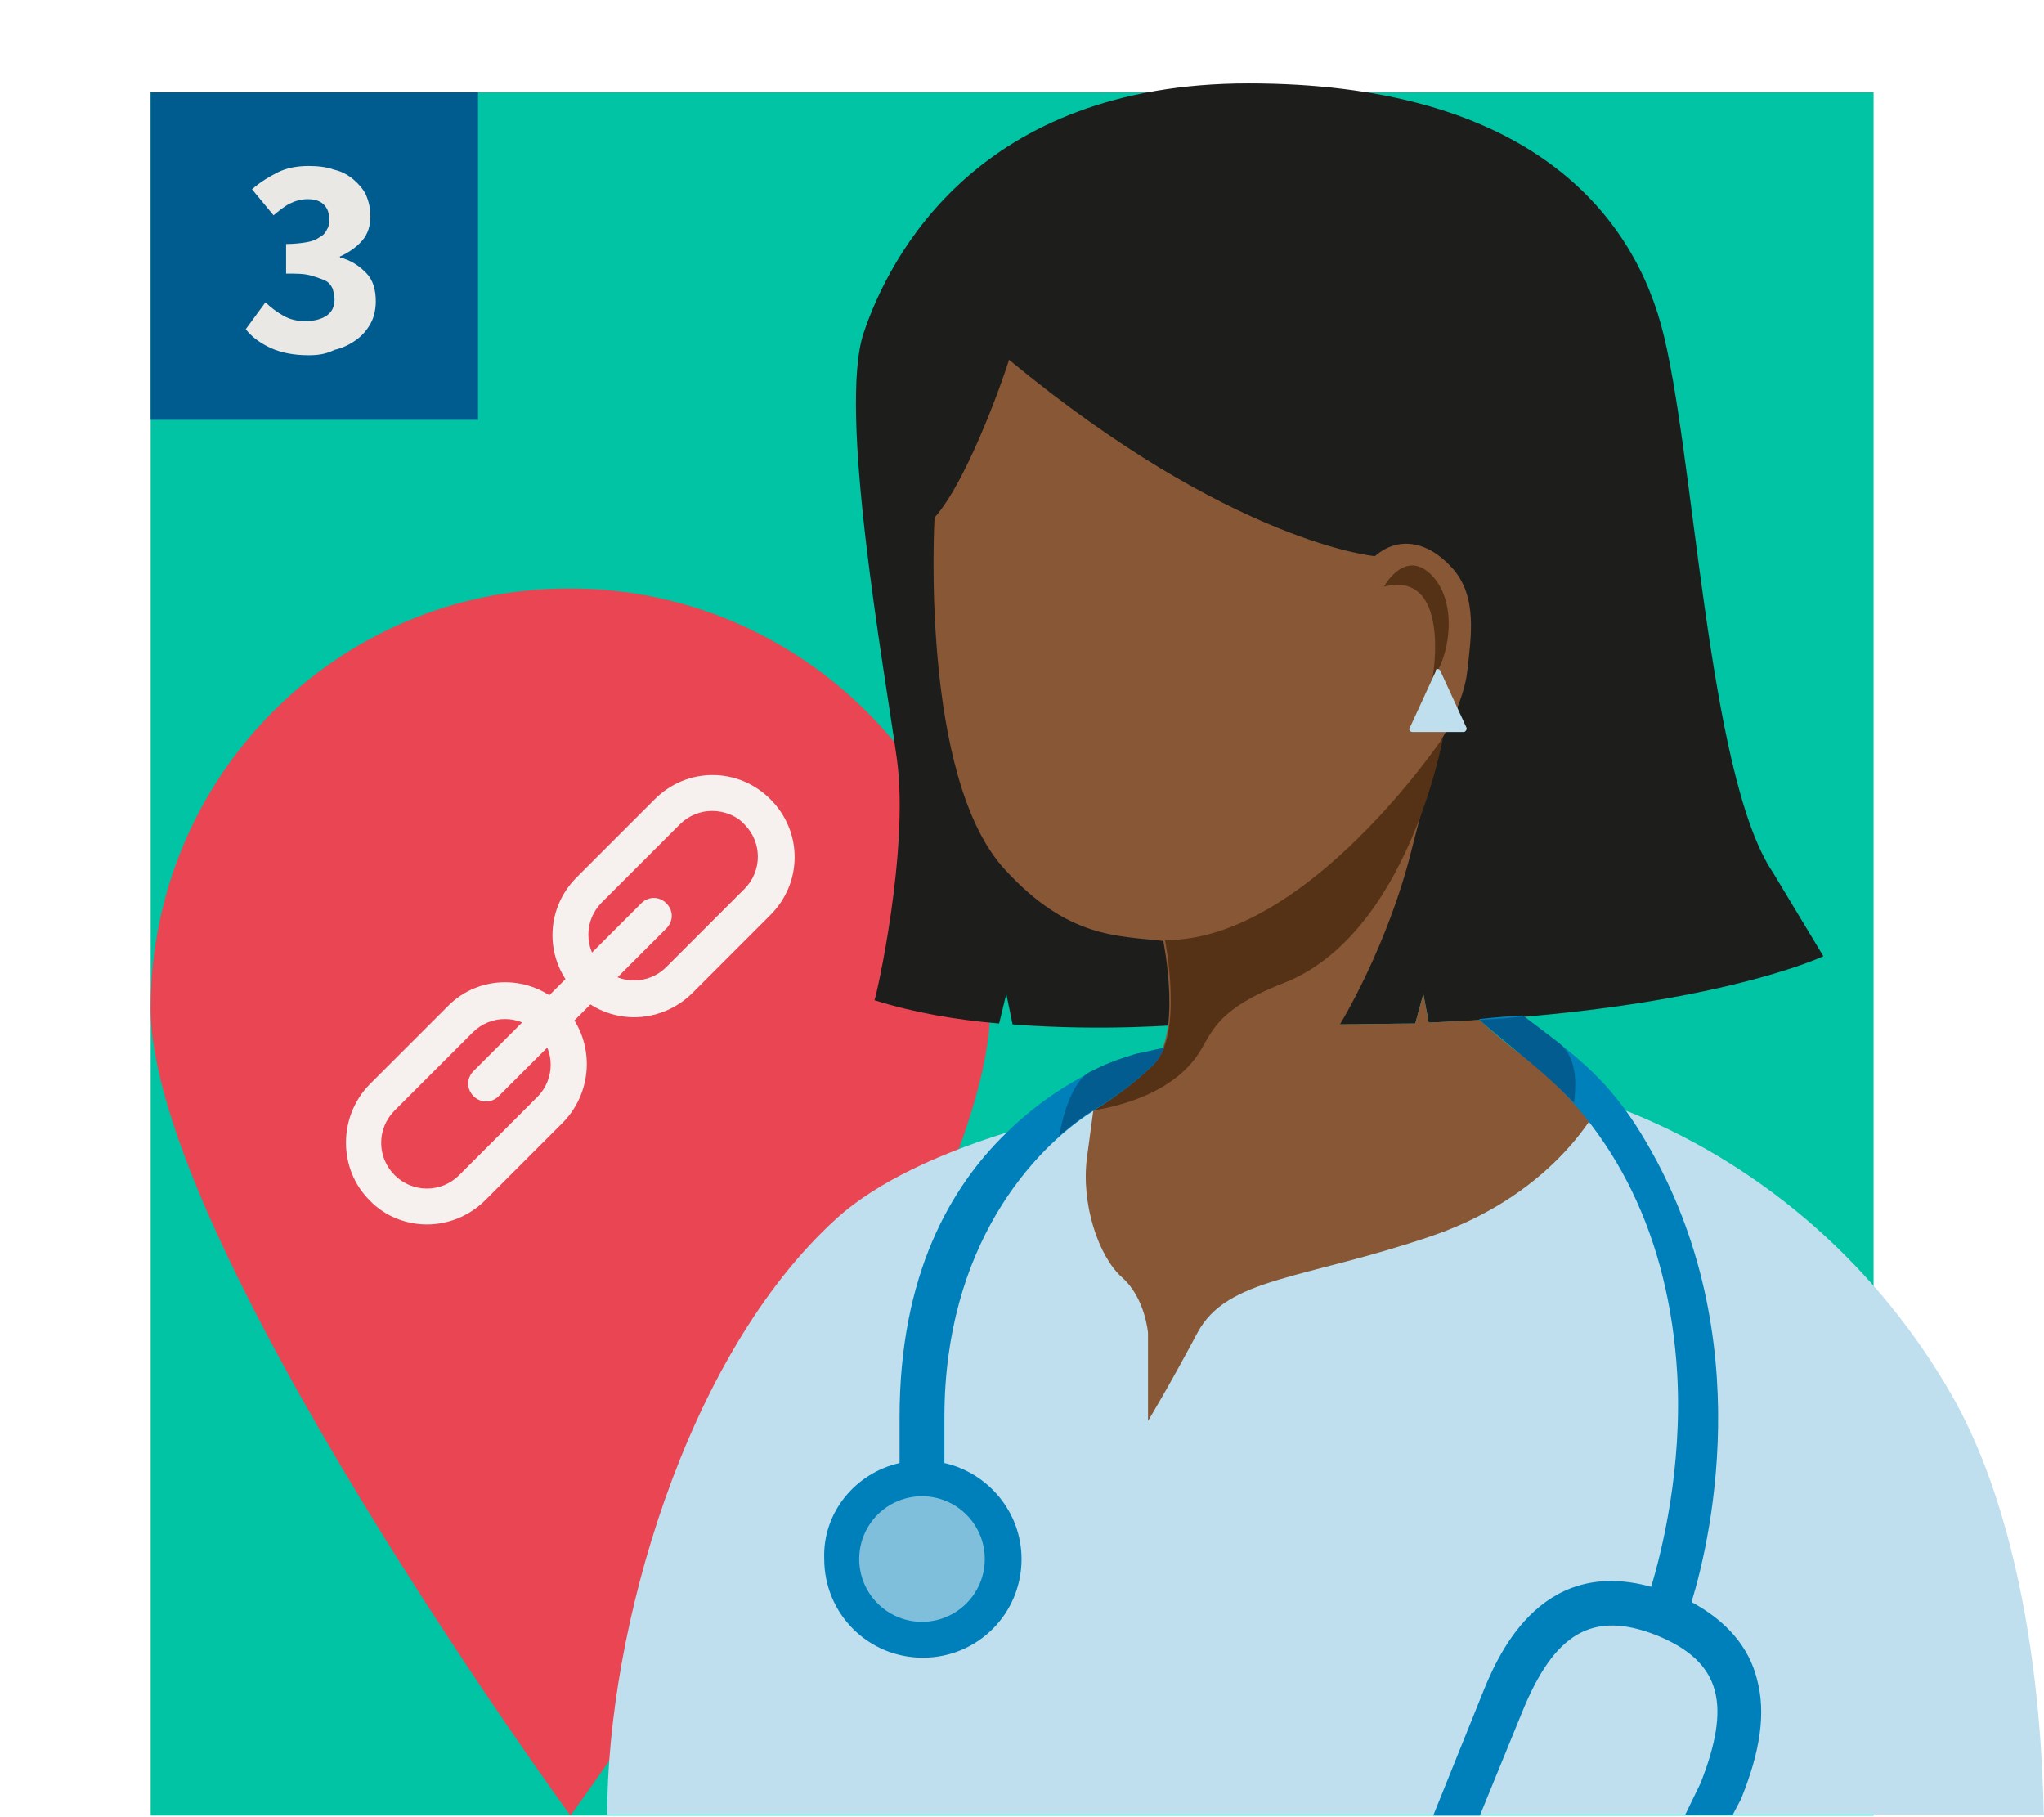
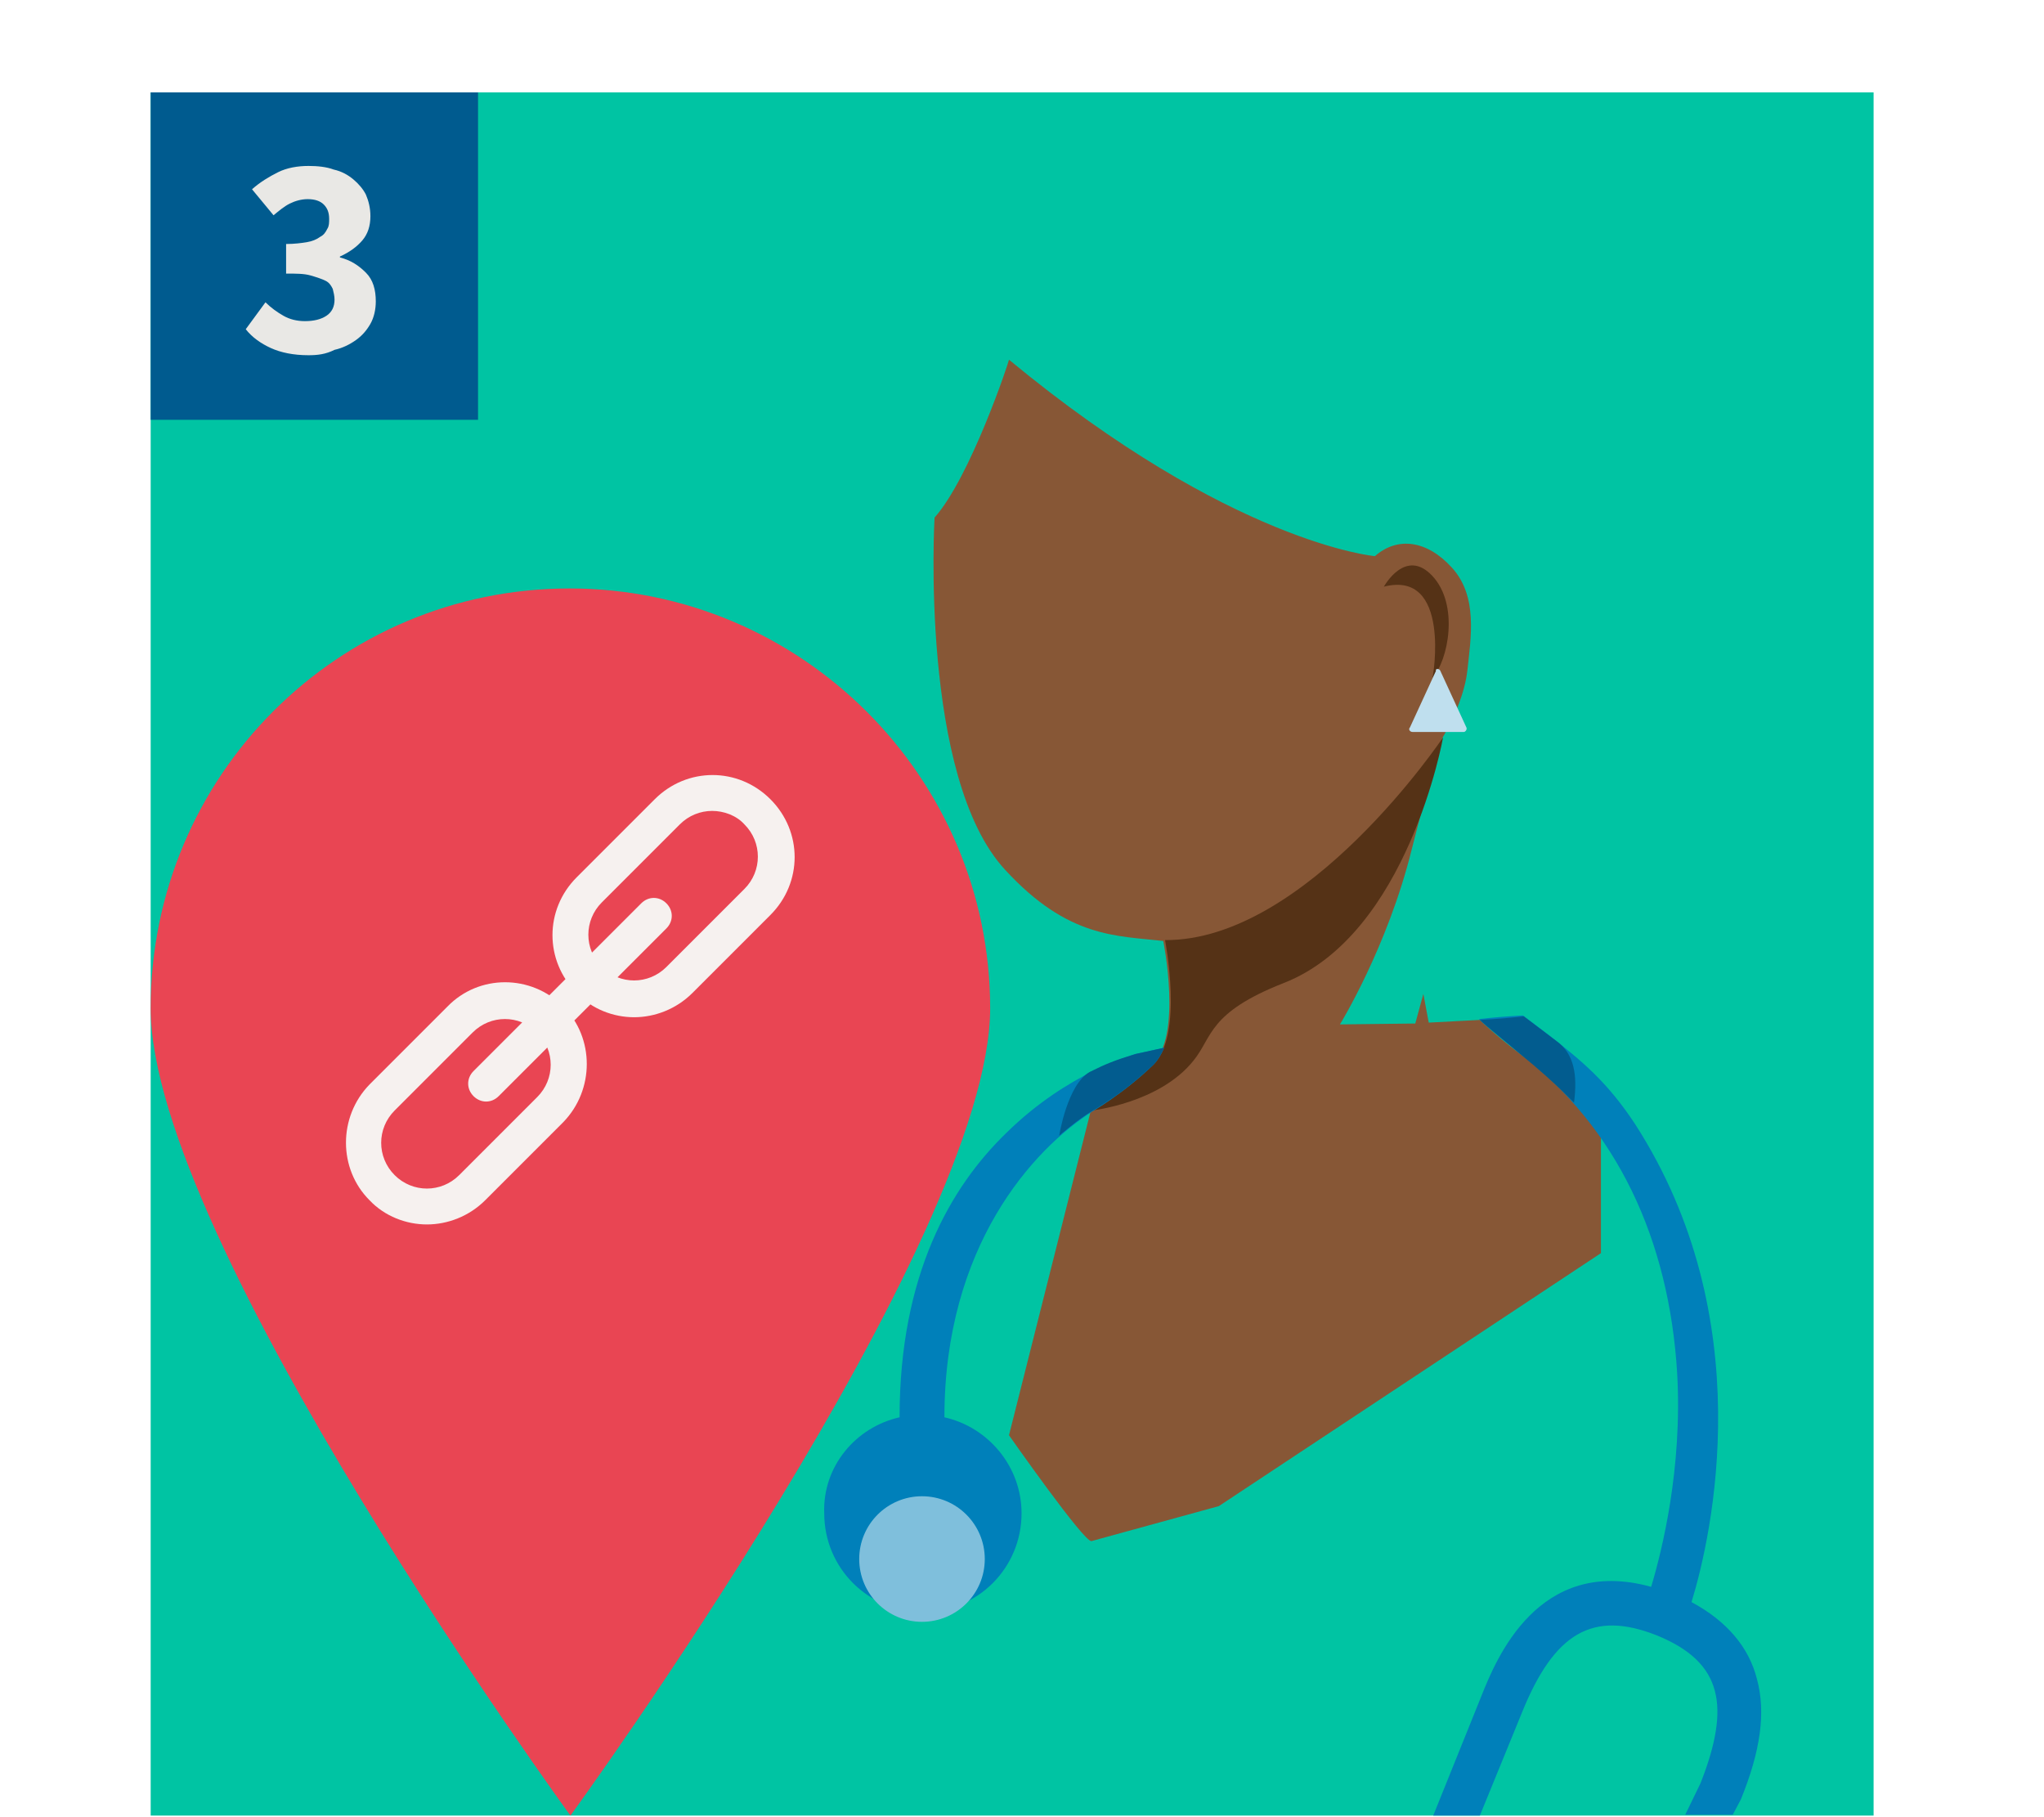
<svg xmlns="http://www.w3.org/2000/svg" width="227.9" height="202.6">
  <style type="text/css">.st0{fill:#00C4A3;} .st1{fill:#E94553;} .st2{fill:#F6F1EF;} .st3{fill:#1D1D1B;} .st4{fill:#875736;} .st5{fill:#BFDFEE;} .st6{fill:#553216;} .st7{fill:#0080BA;} .st8{fill:#7FBFDC;} .st9{fill:#025C8F;} .st10{fill:#005B8F;} .st11{fill:#E9E8E5;}</style>
  <path d="M16.8 10.3h192.1v192.1H16.8V10.3z" class="st0" />
  <path d="M16.8 112.4c0 25.8 46.8 90 46.8 90s46.8-64.2 46.8-90-21.1-46.8-46.9-46.8-46.7 20.9-46.7 46.8z" class="st1" />
  <path d="M47.6 136.5c-2.3 0-4.7-.9-6.4-2.7-3.5-3.5-3.5-9.3 0-12.9l8.7-8.7c3.5-3.6 9.3-3.6 12.9 0 3.5 3.5 3.5 9.3 0 12.9l-8.7 8.7c-1.8 1.8-4.2 2.7-6.5 2.7zM44 131c2 2 5.2 2 7.2 0l8.7-8.7c2-2 2-5.2 0-7.2s-5.2-2-7.2 0l-8.7 8.7c-2 2-2 5.2 0 7.2zm26.7-17.6c-2.3 0-4.7-.9-6.4-2.7-3.6-3.6-3.6-9.3 0-12.9l8.7-8.7c3.6-3.6 9.3-3.6 12.9 0s3.6 9.3 0 12.9l-8.7 8.7c-1.8 1.8-4.2 2.7-6.5 2.7zm8.7-23c-1.3 0-2.6.5-3.6 1.5l-8.7 8.7c-2 2-2 5.2 0 7.2s5.2 2 7.2 0l8.7-8.7c2-2 2-5.2 0-7.2-.9-1-2.3-1.5-3.6-1.5zm-25.2 32.4c-.5 0-1-.2-1.4-.6-.8-.8-.8-2 0-2.8l18.7-18.7c.8-.8 2-.8 2.8 0s.8 2 0 2.8l-18.7 18.7c-.4.4-.9.6-1.4.6z" class="st2" />
-   <path d="M148.8 114.2h-16.7s-8.9.8-19.2 0l-.7-3.4-.8 3.3c-4.7-.4-9.5-1.2-13.9-2.6.2-.3 3.9-16.8 2.5-26.9s-6.6-38.9-3.7-47.5 12.8-27.8 42.9-27.8 42.3 13.5 46 26.9 5.1 50.2 12.5 61.1c5.6 9.3 5.6 9.3 5.6 9.3s-13.1 6.2-44 7.4l-.6-3.2-.9 3.3c-2.8 0-5.8.1-9 .1z" class="st3" />
  <path d="M178.5 122.9s-7-3-13.5-9.2l-5.7.3-.6-3.2-.9 3.3-8.4.1s5.3-8.6 8-19.5c2-7.9 3.4-12.4 3.4-12.4s2.4-3.9 2.8-7.5c.4-3.7 1.2-8.3-1.7-11.5-2.8-3.1-6.1-3.5-8.6-1.3 0 0-16-1.4-40.8-21.9 0 .2-4.3 13.1-8.3 17.6 0 0-1.7 29 7.9 39.3 7 7.6 12.4 7.3 17.6 7.9 0 0 2.2 10.8-1.3 13.8-3.4 3.1-6.8 5.2-6.8 5.2l-9.1 36.1s8.4 12 9.2 11.8c.7-.2 14.2-3.9 14.2-3.9l42.6-28.2v-16.8z" class="st4" />
-   <path d="M227.9 202.3c-.2-.7.3-28.2-10.3-46.8-8.1-14.1-20.5-25.2-35.6-31.4-2.3-.9-3.5-1.3-3.5-1.3s-4.6 10.1-18.9 15c-14.4 4.9-22.8 4.6-26.1 10.8s-5.5 9.8-5.5 9.8v-9.8s-.3-3.9-2.9-6.2-4.6-8.2-3.9-13.4c.7-5.2.7-5.2.7-5.2s-19.3 3.5-28.7 12.1c-16.8 15.3-25.5 45.8-25.5 66.4h160.2z" class="st5" />
  <path d="M154.3 65.4s2.4-4.4 5.4-1.2c3 3.2 1.8 9.4 0 11.4.1-.1 2.1-12.1-5.4-10.2zm6.6 16.8s-3.9 22-17.8 27.4c-8.4 3.3-7.9 6-10 8.6-3.8 4.8-11.4 5.6-11.4 5.6s3.4-2.1 6.9-5.2c3.4-3.1 1.3-13.8 1.3-13.8 15.8.1 31-22.6 31-22.6z" class="st6" />
  <path d="M160.6 74.8l2.9 6.3c.1.2-.1.5-.3.5h-5.7c-.3 0-.5-.3-.3-.5l2.9-6.3c-.1-.3.4-.3.5 0z" class="st5" />
-   <path d="M193.2 202.3l.9-1.7c2.2-5.4 2.8-9.7 1.8-13.4-.9-3.6-3.4-6.5-7.3-8.6 2.3-7.5 7.7-31.6-6.3-53.3-3.1-4.7-5.9-7-9.6-9.9-1.2-.9-2.9-2.2-2.9-2.2-1.8.1-3 .2-4.9.4.7.7 3.8 3.2 4.5 3.8 10.9 8.3 16.7 20.8 17.6 35.7.6 10.6-1.7 19.8-2.9 23.8-12.6-3.5-17.3 8.1-18.9 12.1l-5.4 13.4h5.2l4.7-11.5c3.6-8.9 7.9-11.4 15-8.6 3.7 1.5 5.8 3.5 6.5 6.2.7 2.6.1 6-1.6 10.3l-1.7 3.5h5.3zm-92.9-39.2V158c0-15.9 5.7-25.7 11.9-31.7 6.9-6.8 14.2-8.7 14.4-8.8 0 0 1.8-.4 3.2-.7-.3.7-.7 1.4-1.2 1.9-3.3 3.2-6.8 5.2-6.8 5.2-6.6 4.2-16.5 15-16.5 34.1v5.1c4.9 1.1 8.6 5.5 8.6 10.7 0 6.1-4.9 11-11 11s-11-4.9-11-11c-.2-5.2 3.5-9.6 8.4-10.7z" class="st7" />
+   <path d="M193.2 202.3l.9-1.7c2.2-5.4 2.8-9.7 1.8-13.4-.9-3.6-3.4-6.5-7.3-8.6 2.3-7.5 7.7-31.6-6.3-53.3-3.1-4.7-5.9-7-9.6-9.9-1.2-.9-2.9-2.2-2.9-2.2-1.8.1-3 .2-4.9.4.7.7 3.8 3.2 4.5 3.8 10.9 8.3 16.7 20.8 17.6 35.7.6 10.6-1.7 19.8-2.9 23.8-12.6-3.5-17.3 8.1-18.9 12.1l-5.4 13.4h5.2l4.7-11.5c3.6-8.9 7.9-11.4 15-8.6 3.7 1.5 5.8 3.5 6.5 6.2.7 2.6.1 6-1.6 10.3l-1.7 3.5h5.3zm-92.9-39.2V158c0-15.9 5.7-25.7 11.9-31.7 6.9-6.8 14.2-8.7 14.4-8.8 0 0 1.8-.4 3.2-.7-.3.7-.7 1.4-1.2 1.9-3.3 3.2-6.8 5.2-6.8 5.2-6.6 4.2-16.5 15-16.5 34.1c4.9 1.1 8.6 5.5 8.6 10.7 0 6.1-4.9 11-11 11s-11-4.9-11-11c-.2-5.2 3.5-9.6 8.4-10.7z" class="st7" />
  <circle cx="102.8" cy="173.8" r="7" class="st8" />
  <path d="M169.5 117.5c-.8-.7-3.8-3.1-4.5-3.8 1.9-.1 3.1-.2 4.9-.4 0 0 1.6 1.2 3.7 2.8 1.9 1.4 2.3 3.7 1.9 6.8 0 .1-1.6-1.8-6-5.4zm-42.9 0s1.8-.4 3.2-.7c-.3.7-.7 1.4-1.2 1.9-2.8 2.6-4.6 3.8-6.9 5.2-1.4.8-3.6 2.7-3.6 2.7s.9-5.7 3.4-7.1c1.8-.9 2.8-1.3 5.1-2z" class="st9" />
  <path id="Rectangle_3424_2_" d="M16.8 10.3h36.5v36.5H16.8V10.3z" class="st10" />
  <path d="M34.4 39.6c-1.7 0-3.1-.3-4.2-.8s-2.1-1.2-2.8-2.1l2.2-3c.6.6 1.3 1.1 2 1.5s1.5.6 2.4.6c1 0 1.8-.2 2.4-.6.6-.4.9-1 .9-1.8 0-.4-.1-.8-.2-1.2-.2-.4-.4-.7-.8-.9-.4-.2-1-.4-1.7-.6s-1.6-.2-2.7-.2v-3.3c.9 0 1.7-.1 2.3-.2s1.1-.3 1.5-.6c.4-.2.6-.5.8-.9.2-.3.2-.7.2-1.1 0-.7-.2-1.2-.6-1.6-.4-.4-1-.6-1.8-.6-.7 0-1.4.2-2 .5-.6.3-1.2.8-1.8 1.3l-2.4-2.9c.9-.8 1.9-1.4 2.9-1.9s2.2-.7 3.4-.7c1 0 2 .1 2.8.4.9.2 1.6.6 2.2 1.1.6.5 1.1 1.1 1.4 1.7.3.7.5 1.5.5 2.4 0 1.1-.3 2-.9 2.7-.6.7-1.4 1.3-2.5 1.8v.1c1.2.3 2.1.9 2.9 1.7.8.8 1.1 1.9 1.1 3.2 0 .9-.2 1.8-.6 2.5-.4.7-.9 1.3-1.6 1.8-.7.5-1.5.9-2.4 1.1-1 .5-1.9.6-2.9.6z" class="st11" />
</svg>